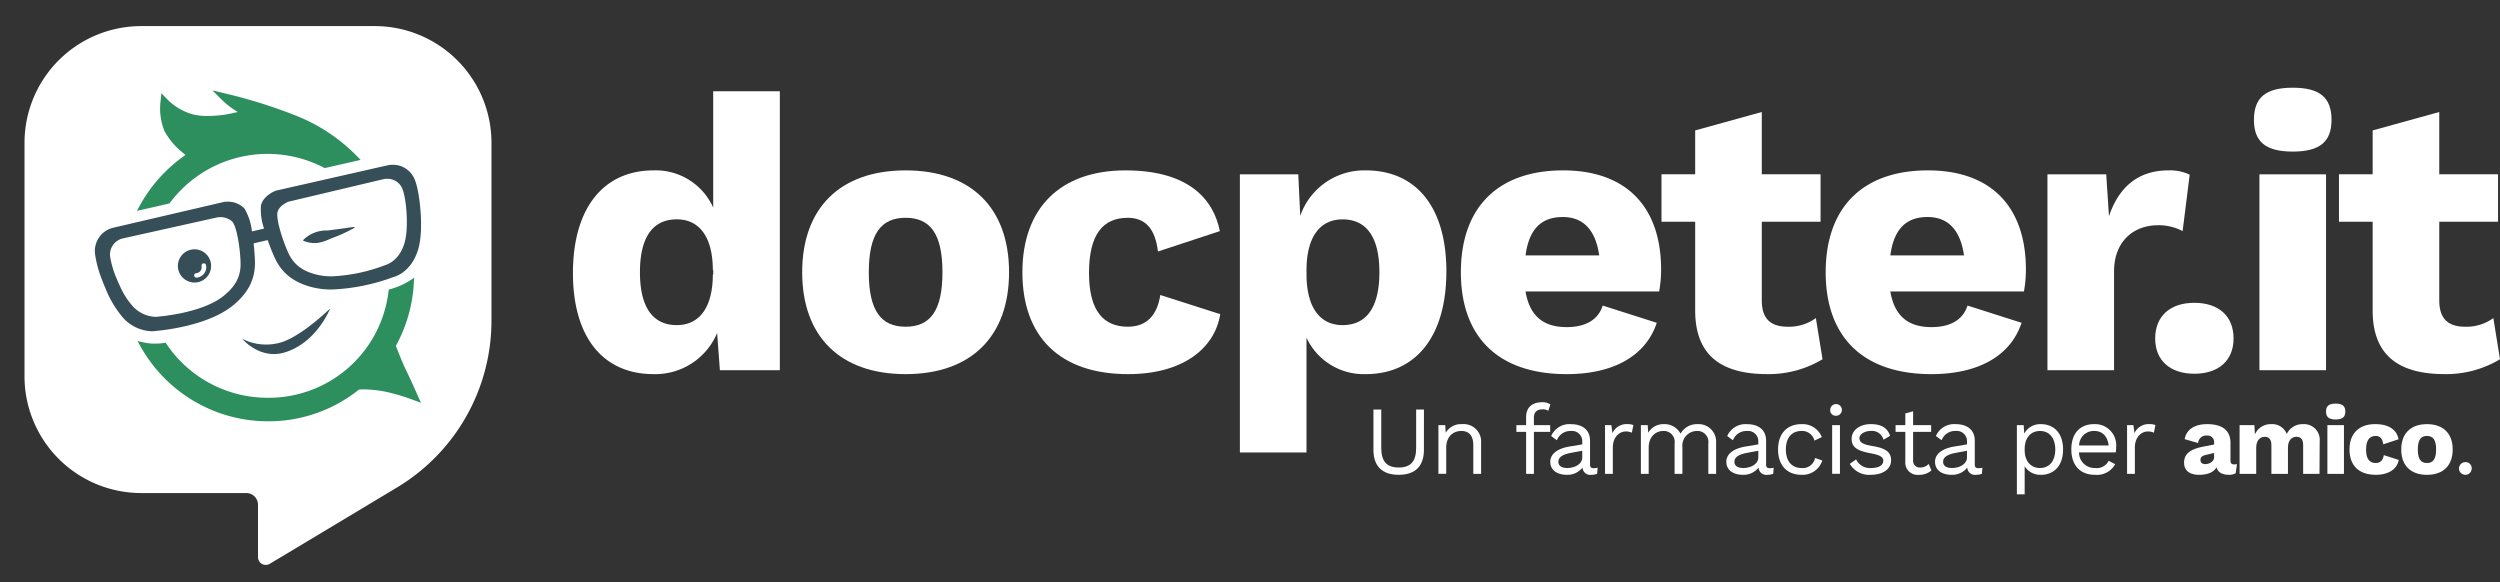
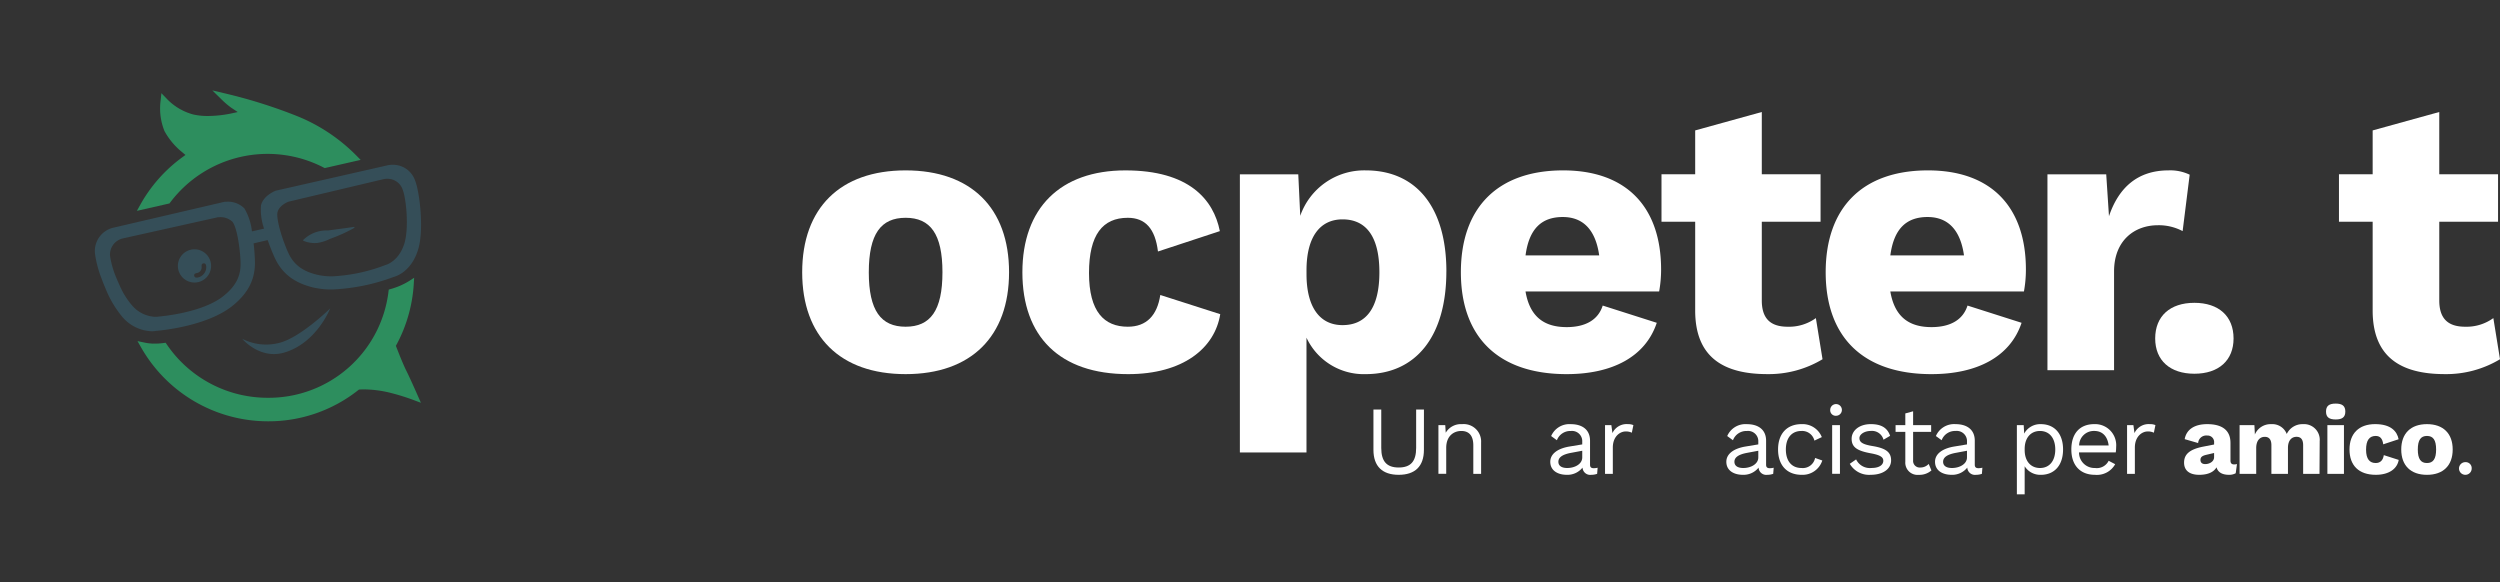
<svg xmlns="http://www.w3.org/2000/svg" width="453.779" height="105.642" viewBox="0 0 453.779 105.642">
  <rect x="0" y="0" width="453.779" height="105.642" fill="#333333" stroke="none" />
  <defs>
    <clipPath id="a">
      <rect width="453.779" height="105.642" fill="none" />
    </clipPath>
  </defs>
  <g transform="translate(0 -3.195)">
    <g transform="translate(0 3.195)" clip-path="url(#a)">
      <path d="M262.743,82.935c0,3.007-1.627,4.527-4.58,4.527-2.936,0-4.581-1.52-4.581-4.527V75.613H255v6.969c0,2.44.991,3.554,3.167,3.554s3.166-1.114,3.166-3.554V75.613h1.415Z" transform="translate(-4.286 -1.278)" fill="#fff" />
      <path d="M273.327,81.672v5.66h-1.415V82.167c0-1.962-.956-2.617-2.176-2.617-1.292,0-2.742.814-2.742,3.078v4.7H265.58V78.488h1.239l.088,1.38a3.2,3.2,0,0,1,2.971-1.556,3.167,3.167,0,0,1,3.449,3.36" transform="translate(-4.489 -1.324)" fill="#fff" />
-       <path d="M283.155,78.42h2.953v1.221h-2.953v7.622h-1.415V79.641h-1.769V78.42h1.769V76.934c0-1.574.955-2.67,2.9-2.67a2.457,2.457,0,0,1,1.5.406l-.372,1.15a1.819,1.819,0,0,0-1.008-.265c-1.026,0-1.609.46-1.609,1.521Z" transform="translate(-4.732 -1.255)" fill="#fff" />
      <path d="M294.827,86.217l-.089,1.114a3.2,3.2,0,0,1-1.061.177,1.394,1.394,0,0,1-1.593-1.309,3.481,3.481,0,0,1-2.847,1.309c-1.662,0-3.006-.778-3.006-2.369,0-1.326,1.167-2.37,3.449-2.76l2.353-.389V81.5a1.857,1.857,0,0,0-2.069-1.946,2.591,2.591,0,0,0-2.53,1.68l-1.043-.761a3.6,3.6,0,0,1,3.573-2.158c2.016,0,3.484.956,3.484,3.006v4.351c0,.425.177.637.672.637a3.1,3.1,0,0,0,.708-.088m-2.794-1.857V83.14l-1.981.371c-1.556.283-2.352.8-2.352,1.628,0,.742.6,1.132,1.608,1.132,1.415,0,2.724-.743,2.724-1.91" transform="translate(-4.838 -1.324)" fill="#fff" />
      <path d="M301.488,78.488l-.284,1.379a2.42,2.42,0,0,0-1.114-.229c-1.061,0-2.335.937-2.335,2.918v4.775h-1.415V78.488h1.149l.195,1.451a2.834,2.834,0,0,1,2.83-1.628,2.287,2.287,0,0,1,.973.177" transform="translate(-5.009 -1.324)" fill="#fff" />
-       <path d="M316.615,81.672v5.66H315.2V81.814a1.978,1.978,0,0,0-2.087-2.264,2.669,2.669,0,0,0-2.618,2.937v4.846h-1.415V81.814a1.977,1.977,0,0,0-2.086-2.264c-1.168,0-2.618.867-2.618,3.059v4.723h-1.416V78.488H304.2l.088,1.38a3.2,3.2,0,0,1,2.829-1.556,3.271,3.271,0,0,1,3.042,1.733,3.385,3.385,0,0,1,3.078-1.733,3.179,3.179,0,0,1,3.378,3.36" transform="translate(-5.121 -1.324)" fill="#fff" />
      <path d="M327.333,86.217l-.089,1.114a3.209,3.209,0,0,1-1.061.177,1.392,1.392,0,0,1-1.592-1.309,3.485,3.485,0,0,1-2.848,1.309c-1.662,0-3.006-.778-3.006-2.369,0-1.326,1.167-2.37,3.449-2.76l2.353-.389V81.5a1.857,1.857,0,0,0-2.069-1.946,2.591,2.591,0,0,0-2.53,1.68l-1.043-.761a3.6,3.6,0,0,1,3.573-2.158c2.016,0,3.484.956,3.484,3.006v4.351c0,.425.177.637.671.637a3.093,3.093,0,0,0,.708-.088m-2.794-1.857V83.14l-1.981.371c-1.556.283-2.353.8-2.353,1.628,0,.742.6,1.132,1.609,1.132,1.415,0,2.724-.743,2.724-1.91" transform="translate(-5.387 -1.324)" fill="#fff" />
      <path d="M336.23,80.664l-1.344.637a2.291,2.291,0,0,0-2.352-1.751c-1.77,0-2.83,1.255-2.83,3.36s1.061,3.36,2.83,3.36a2.265,2.265,0,0,0,2.475-1.822l1.309.46a3.752,3.752,0,0,1-3.75,2.6c-2.67,0-4.279-1.733-4.279-4.6s1.609-4.6,4.279-4.6a3.755,3.755,0,0,1,3.661,2.353" transform="translate(-5.549 -1.324)" fill="#fff" />
      <path d="M337.914,75.667a1.061,1.061,0,1,1,1.061,1.061,1,1,0,0,1-1.061-1.061m1.769,11.6h-1.415V78.425h1.415Z" transform="translate(-5.711 -1.261)" fill="#fff" />
      <path d="M341.53,85.51l1.15-.8a2.762,2.762,0,0,0,2.793,1.557c1.451,0,2.141-.584,2.141-1.309,0-.655-.549-1.044-2.317-1.362-2.512-.46-3.431-1.15-3.431-2.636,0-1.432,1.326-2.652,3.484-2.652,1.892,0,3.006.671,3.5,2.122l-1.2.708a2.155,2.155,0,0,0-2.3-1.592c-1.186,0-2.069.636-2.069,1.292,0,.76.584,1.149,2.387,1.45,2.477.406,3.361,1.149,3.361,2.6,0,1.539-1.433,2.617-3.7,2.617a4.034,4.034,0,0,1-3.8-2" transform="translate(-5.773 -1.324)" fill="#fff" />
      <path d="M356.492,86.672a3.3,3.3,0,0,1-2.281.8,2.219,2.219,0,0,1-2.459-2.369v-5.43h-1.769V78.448h1.769V76.326l1.415-.389v2.511h3.273v1.221h-3.273v5.182a1.2,1.2,0,0,0,1.327,1.291,2.014,2.014,0,0,0,1.5-.654Z" transform="translate(-5.915 -1.284)" fill="#fff" />
      <path d="M365.865,86.217l-.088,1.114a3.21,3.21,0,0,1-1.061.177,1.392,1.392,0,0,1-1.592-1.309,3.484,3.484,0,0,1-2.848,1.309c-1.662,0-3.006-.778-3.006-2.369,0-1.326,1.167-2.37,3.449-2.76l2.353-.389V81.5A1.857,1.857,0,0,0,361,79.55a2.591,2.591,0,0,0-2.53,1.68l-1.043-.761A3.6,3.6,0,0,1,361,78.311c2.016,0,3.484.956,3.484,3.006v4.351c0,.425.177.637.672.637a3.093,3.093,0,0,0,.708-.088m-2.794-1.857V83.14l-1.981.371c-1.556.283-2.353.8-2.353,1.628,0,.742.6,1.132,1.609,1.132,1.415,0,2.724-.743,2.724-1.91" transform="translate(-6.039 -1.324)" fill="#fff" />
      <path d="M380.763,82.91c0,2.882-1.573,4.6-4.032,4.6a3.338,3.338,0,0,1-2.937-1.556v5.093H372.38V78.488h1.239l.088,1.54a3.306,3.306,0,0,1,3.025-1.716c2.459,0,4.032,1.716,4.032,4.6m-1.415,0c0-2.052-1.043-3.36-2.776-3.36-1.68,0-2.777,1.255-2.777,3.254v.211c0,2,1.1,3.255,2.777,3.255,1.733,0,2.776-1.309,2.776-3.36" transform="translate(-6.294 -1.324)" fill="#fff" />
      <path d="M390.5,83.441h-6.667a2.8,2.8,0,0,0,2.882,2.829,2.394,2.394,0,0,0,2.494-1.309l1.185.619a3.785,3.785,0,0,1-3.679,1.928c-2.67,0-4.279-1.733-4.279-4.6s1.5-4.6,4.173-4.6a3.832,3.832,0,0,1,3.962,4.139,6.965,6.965,0,0,1-.071.991m-6.65-1.256h5.359c-.195-1.627-1.1-2.635-2.6-2.635a2.664,2.664,0,0,0-2.759,2.635" transform="translate(-6.464 -1.324)" fill="#fff" />
      <path d="M397.872,78.488l-.283,1.379a2.426,2.426,0,0,0-1.114-.229c-1.062,0-2.335.937-2.335,2.918v4.775h-1.415V78.488h1.149l.195,1.451a2.833,2.833,0,0,1,2.83-1.628,2.28,2.28,0,0,1,.972.177" transform="translate(-6.638 -1.324)" fill="#fff" />
      <path d="M412.853,85.545l-.23,1.68a2.465,2.465,0,0,1-1.2.283c-1.185,0-2.016-.406-2.282-1.362-.495.848-1.521,1.362-3.148,1.362-1.751,0-2.742-.778-2.742-2.211,0-1.468.938-2.4,3.45-2.9l2-.389V81.69a1.186,1.186,0,0,0-1.255-1.31,1.474,1.474,0,0,0-1.645,1.363l-2.44-.708c.3-1.68,1.679-2.724,4.085-2.724,2.723,0,4.227,1.115,4.227,3.4v3.22q0,.689.636.689a1.694,1.694,0,0,0,.549-.071M408.7,84.307v-.761l-1.432.336c-.742.177-1.043.425-1.043.92s.318.76.866.76c.743,0,1.609-.441,1.609-1.255" transform="translate(-6.816 -1.324)" fill="#fff" />
      <path d="M428.041,81.442l-.035,5.89h-2.971v-5.2c0-1.114-.478-1.52-1.2-1.52-.9,0-1.556.671-1.556,2v4.723h-3.006v-5.2c0-1.114-.5-1.52-1.2-1.52-.831,0-1.556.6-1.556,2.051v4.67H413.5V78.488h2.689l.087,1.7a3.09,3.09,0,0,1,2.972-1.874,2.8,2.8,0,0,1,2.813,1.785,3.146,3.146,0,0,1,2.953-1.785,2.844,2.844,0,0,1,3.024,3.13" transform="translate(-6.989 -1.324)" fill="#fff" />
      <path d="M429.459,75.966c0-1.009.531-1.451,1.751-1.451s1.751.442,1.751,1.451c0,.99-.531,1.432-1.751,1.432s-1.751-.442-1.751-1.432m3.254,11.3h-3.006V78.424h3.006Z" transform="translate(-7.259 -1.259)" fill="#fff" />
      <path d="M442.709,81.053l-2.795.92c-.123-1.026-.565-1.521-1.362-1.521-1.132,0-1.751.76-1.751,2.493,0,1.751.69,2.423,1.751,2.423.849,0,1.327-.513,1.469-1.433l2.706.867c-.248,1.539-1.68,2.705-4.156,2.705-3.1,0-4.776-1.7-4.776-4.6s1.716-4.6,4.652-4.6c2.865,0,3.979,1.309,4.262,2.742" transform="translate(-7.332 -1.324)" fill="#fff" />
      <path d="M452.685,82.91c0,2.9-1.716,4.6-4.67,4.6s-4.669-1.7-4.669-4.6,1.716-4.6,4.669-4.6,4.67,1.7,4.67,4.6m-6.332,0c0,1.733.549,2.459,1.662,2.459s1.662-.726,1.662-2.459-.549-2.459-1.662-2.459-1.662.726-1.662,2.459" transform="translate(-7.493 -1.324)" fill="#fff" />
      <path d="M456.313,86.477a1.15,1.15,0,1,1-1.15-1.15,1.086,1.086,0,0,1,1.15,1.15" transform="translate(-7.674 -1.442)" fill="#fff" />
-       <path d="M143.337,16.845V67.482H132.456l-.5-6.757a12.165,12.165,0,0,1-11.522,7.468c-9.245,0-14.65-6.756-14.65-18.349,0-11.806,5.547-18.634,14.65-18.634a11.432,11.432,0,0,1,10.81,6.757V16.845ZM131.176,50.058l.071.071V49.2l-.071.142c0-5.9-2.348-9.245-6.543-9.245-4.126,0-6.686,2.916-6.686,9.6s2.56,9.6,6.686,9.6c4.053,0,6.543-3.129,6.543-9.245" transform="translate(-1.788 -0.285)" fill="#fff" />
      <path d="M185.659,49.949c0,11.663-6.9,18.491-18.774,18.491s-18.776-6.828-18.776-18.491,6.9-18.491,18.776-18.491,18.774,6.828,18.774,18.491m-25.46,0c0,6.969,2.205,9.886,6.686,9.886s6.685-2.917,6.685-9.886-2.206-9.886-6.685-9.886S160.2,42.98,160.2,49.949" transform="translate(-2.503 -0.532)" fill="#fff" />
      <path d="M224.611,42.482l-11.237,3.7c-.5-4.125-2.276-6.117-5.476-6.117-4.552,0-7.041,3.058-7.041,10.028,0,7.041,2.773,9.743,7.041,9.743,3.414,0,5.334-2.063,5.9-5.76l10.881,3.484c-.995,6.188-6.756,10.882-16.713,10.882-12.446,0-19.2-6.828-19.2-18.491s6.9-18.491,18.7-18.491c11.522,0,16,5.263,17.14,11.023" transform="translate(-3.191 -0.532)" fill="#fff" />
      <path d="M266.4,49.807c0,11.806-5.547,18.634-14.65,18.634a11.47,11.47,0,0,1-10.739-6.614V82.664h-12.09V32.17h10.6l.357,7.538a12.3,12.3,0,0,1,11.877-8.25c9.245,0,14.65,6.756,14.65,18.349m-12.161.143c0-6.685-2.56-9.6-6.686-9.6-4.053,0-6.542,3.129-6.542,9.245V50.3c0,5.9,2.348,9.245,6.542,9.245,4.126,0,6.686-2.916,6.686-9.6" transform="translate(-3.869 -0.532)" fill="#fff" />
      <path d="M305.709,53.435H281.458c.782,4.623,3.414,6.472,7.468,6.472,3.556,0,5.76-1.423,6.543-3.912l9.814,3.129c-2.061,6.188-8.108,9.317-16.357,9.317-12.446,0-19.2-6.757-19.2-18.491s6.685-18.491,18.562-18.491c11.593,0,17.78,6.756,17.78,17.993a22.324,22.324,0,0,1-.356,3.984m-24.251-6.544h13.37c-.64-4.552-2.845-6.969-6.614-6.969-3.84,0-6.117,2.133-6.756,6.969" transform="translate(-4.559 -0.532)" fill="#fff" />
      <path d="M335.995,65.555a18.906,18.906,0,0,1-10.028,2.7c-8.037,0-13.014-3.129-13.086-11.379V40.593h-6.116V31.987h6.116V24.022l12.09-3.343V31.987h10.668v8.606H324.971V54.887c0,3.414,1.707,4.766,4.694,4.766a8.285,8.285,0,0,0,5.121-1.565Z" transform="translate(-5.185 -0.35)" fill="#fff" />
      <path d="M373.063,53.435H348.812c.782,4.623,3.414,6.472,7.468,6.472,3.556,0,5.76-1.423,6.543-3.912l9.814,3.129c-2.061,6.188-8.108,9.317-16.357,9.317-12.446,0-19.2-6.757-19.2-18.491s6.685-18.491,18.562-18.491c11.593,0,17.78,6.756,17.78,17.993a22.324,22.324,0,0,1-.356,3.984m-24.251-6.544h13.37c-.64-4.552-2.845-6.969-6.614-6.969-3.84,0-6.117,2.133-6.756,6.969" transform="translate(-5.697 -0.532)" fill="#fff" />
      <path d="M403.841,32.241l-1.28,10.241a9.212,9.212,0,0,0-4.48-1.067c-4.268,0-7.966,2.773-7.966,8.393V67.729h-12.09V32.17h10.668l.5,7.609c1.777-5.263,5.263-8.321,10.81-8.321a8.182,8.182,0,0,1,3.84.783" transform="translate(-6.389 -0.532)" fill="#fff" />
      <path d="M412.143,62.382c0,3.983-2.7,6.4-7.112,6.4s-7.112-2.418-7.112-6.4c0-4.054,2.7-6.472,7.112-6.472s7.112,2.417,7.112,6.472" transform="translate(-6.726 -0.945)" fill="#fff" />
-       <path d="M416.151,22.026c0-4.053,2.133-5.832,7.04-5.832s7.042,1.778,7.042,5.832c0,3.984-2.133,5.761-7.042,5.761s-7.04-1.777-7.04-5.761m13.086,45.446h-12.09V31.912h12.09Z" transform="translate(-7.034 -0.274)" fill="#fff" />
      <path d="M461.078,65.555a18.906,18.906,0,0,1-10.028,2.7c-8.037,0-13.014-3.129-13.086-11.379V40.593h-6.116V31.987h6.116V24.022l12.09-3.343V31.987h10.669v8.606H450.055V54.887c0,3.414,1.707,4.766,4.694,4.766a8.284,8.284,0,0,0,5.121-1.565Z" transform="translate(-7.299 -0.35)" fill="#fff" />
      <g transform="translate(4.45 4.737)">
-         <path d="M0,21.189V63.567A21.189,21.189,0,0,0,21.189,84.757H40.26a2.126,2.126,0,0,1,2.119,2.119v9.512a1.413,1.413,0,0,0,2.14,1.211L67.611,83.744A35.317,35.317,0,0,0,84.757,53.46V21.189A21.189,21.189,0,0,0,63.568,0H21.189A21.189,21.189,0,0,0,0,21.189" transform="translate(0 0)" fill="#fff" />
        <g transform="translate(12.777 11.671)">
          <path d="M51.5,11.847a31.867,31.867,0,0,0-10.573-7.1A92.8,92.8,0,0,0,27.441.5L25.334,0l1.547,1.514a15.205,15.205,0,0,0,1.884,1.629l1.185.788-1.391.3a21.34,21.34,0,0,1-4.026.414,11.5,11.5,0,0,1-2.676-.279,10.326,10.326,0,0,1-4.865-2.927l-.9-.934L15.959,1.8a10.93,10.93,0,0,0,.7,5.6,12.957,12.957,0,0,0,3.214,3.825l.587.494-.62.454A26.787,26.787,0,0,0,12.3,20.683l-.659,1.181,5.915-1.345.132-.175A22.134,22.134,0,0,1,45.54,14l.2.1,6.521-1.486Z" transform="translate(-4.024)" fill="#2d8e5e" />
          <path d="M62.675,73.346c-.916-2.079-1.61-3.592-2.063-4.5-.443-.886-1.047-2.322-1.8-4.27l-.1-.259.131-.244a26.617,26.617,0,0,0,3.11-10.925l.074-1.187-1,.643A12.923,12.923,0,0,1,57.794,54l-.378.111-.05.391A21.89,21.89,0,0,1,35.423,73.745a22.116,22.116,0,0,1-18.294-9.68l-.209-.307-.368.049a12.156,12.156,0,0,1-1.6.11,8.728,8.728,0,0,1-1.828-.181l-1.314-.28.664,1.167A26.533,26.533,0,0,0,35.515,78.016,26.22,26.22,0,0,0,51.863,72.37l.151-.118.192-.009c.226-.011.468-.018.728-.018a20.336,20.336,0,0,1,5.084.7,39.569,39.569,0,0,1,3.9,1.229l1.338.5Z" transform="translate(-4.081 -17.952)" fill="#2d8e5e" />
          <path d="M58.126,23.511a4.243,4.243,0,0,0-4.1-2.883,4.3,4.3,0,0,0-.8.072l-20.38,4.625c-.1.036-2.258.853-2.7,2.667a10.329,10.329,0,0,0,.559,4.217v0l-2.2.513a10.461,10.461,0,0,0-1.363-4.16,4.153,4.153,0,0,0-3.195-1.231,3.752,3.752,0,0,0-.433.018L3.2,32.082A4.349,4.349,0,0,0,.014,36.755,19.868,19.868,0,0,0,1.24,41.362c.144.4.3.8.469,1.2.084.21.174.42.264.63a19.019,19.019,0,0,0,2.9,4.92,7.335,7.335,0,0,0,5.448,2.733,3.776,3.776,0,0,0,.751-.066c.414-.03,9.334-.751,14.066-4.679,2.709-2.246,3.946-4.715,3.911-7.766-.012-.991-.1-2.2-.241-3.442v0l2.552-.595v0c.427,1.214.9,2.39,1.333,3.316,1.3,2.763,3.49,4.444,6.908,5.28a14.662,14.662,0,0,0,3.435.372,36.161,36.161,0,0,0,11.22-2.288c.132-.03,3.2-.774,4.457-5.117,1.039-3.61.217-10.349-.589-12.349M23.307,44.473c-3.916,3.105-11.629,3.694-11.749,3.706a2.778,2.778,0,0,1-.559.048,5.852,5.852,0,0,1-4.24-2.054,13.969,13.969,0,0,1-2.15-3.381c-.035-.079-.072-.151-.1-.228-.192-.4-.367-.8-.528-1.2a16.636,16.636,0,0,1-1.225-4.12A3,3,0,0,1,5.042,34l17.31-3.857c.006,0,.114-.006.288-.006a3.173,3.173,0,0,1,2.3.811c.865.991,1.466,5.178,1.5,7.622.031,2.343-.937,4.162-3.135,5.9m32.861-9.538c-1.027,3.273-3.345,3.874-3.484,3.91a30.815,30.815,0,0,1-9.659,2.036,11.648,11.648,0,0,1-2.486-.246c-2.739-.607-4.4-1.82-5.394-3.94-1.033-2.216-2.324-6.241-1.982-7.514.325-1.213,1.946-1.844,1.946-1.844l17.293-4.1a2.958,2.958,0,0,1,.624-.06,2.885,2.885,0,0,1,2.841,1.976c.643,1.592,1.172,7.01.3,9.784" transform="translate(0 -7.126)" fill="#354e58" />
          <path d="M26.054,50.1a3.015,3.015,0,1,0-3.044-3.009A3.021,3.021,0,0,0,26.054,50.1m.325-1.712a1.049,1.049,0,0,0,.937-1.165c-.018-.3,0-.565.354-.6.391-.048.45.259.48.559.006.042.006.09.012.132a1.922,1.922,0,0,1-1.6,1.886c-.289.042-.529-.018-.589-.331-.048-.288.132-.414.408-.48" transform="translate(-7.949 -15.225)" fill="#354e58" />
          <path d="M67.015,38.046a29.166,29.166,0,0,1-4.392,1.985,7.752,7.752,0,0,1-2.283.734,5.343,5.343,0,0,1-2.51-.372.121.121,0,0,1-.039-.192,6,6,0,0,1,4.454-1.695c1.391-.189,3.332-.443,4.706-.646a.1.1,0,0,1,.064.186" transform="translate(-19.953 -13.078)" fill="#354e58" />
          <path d="M40.848,65.976a9.536,9.536,0,0,0,6.606.772c3.853-.881,9.359-6.279,9.359-6.279s-2.421,6.222-8.258,7.984c-4.528,1.368-7.707-2.478-7.707-2.478" transform="translate(-14.111 -20.889)" fill="#354e58" />
        </g>
      </g>
    </g>
  </g>
</svg>